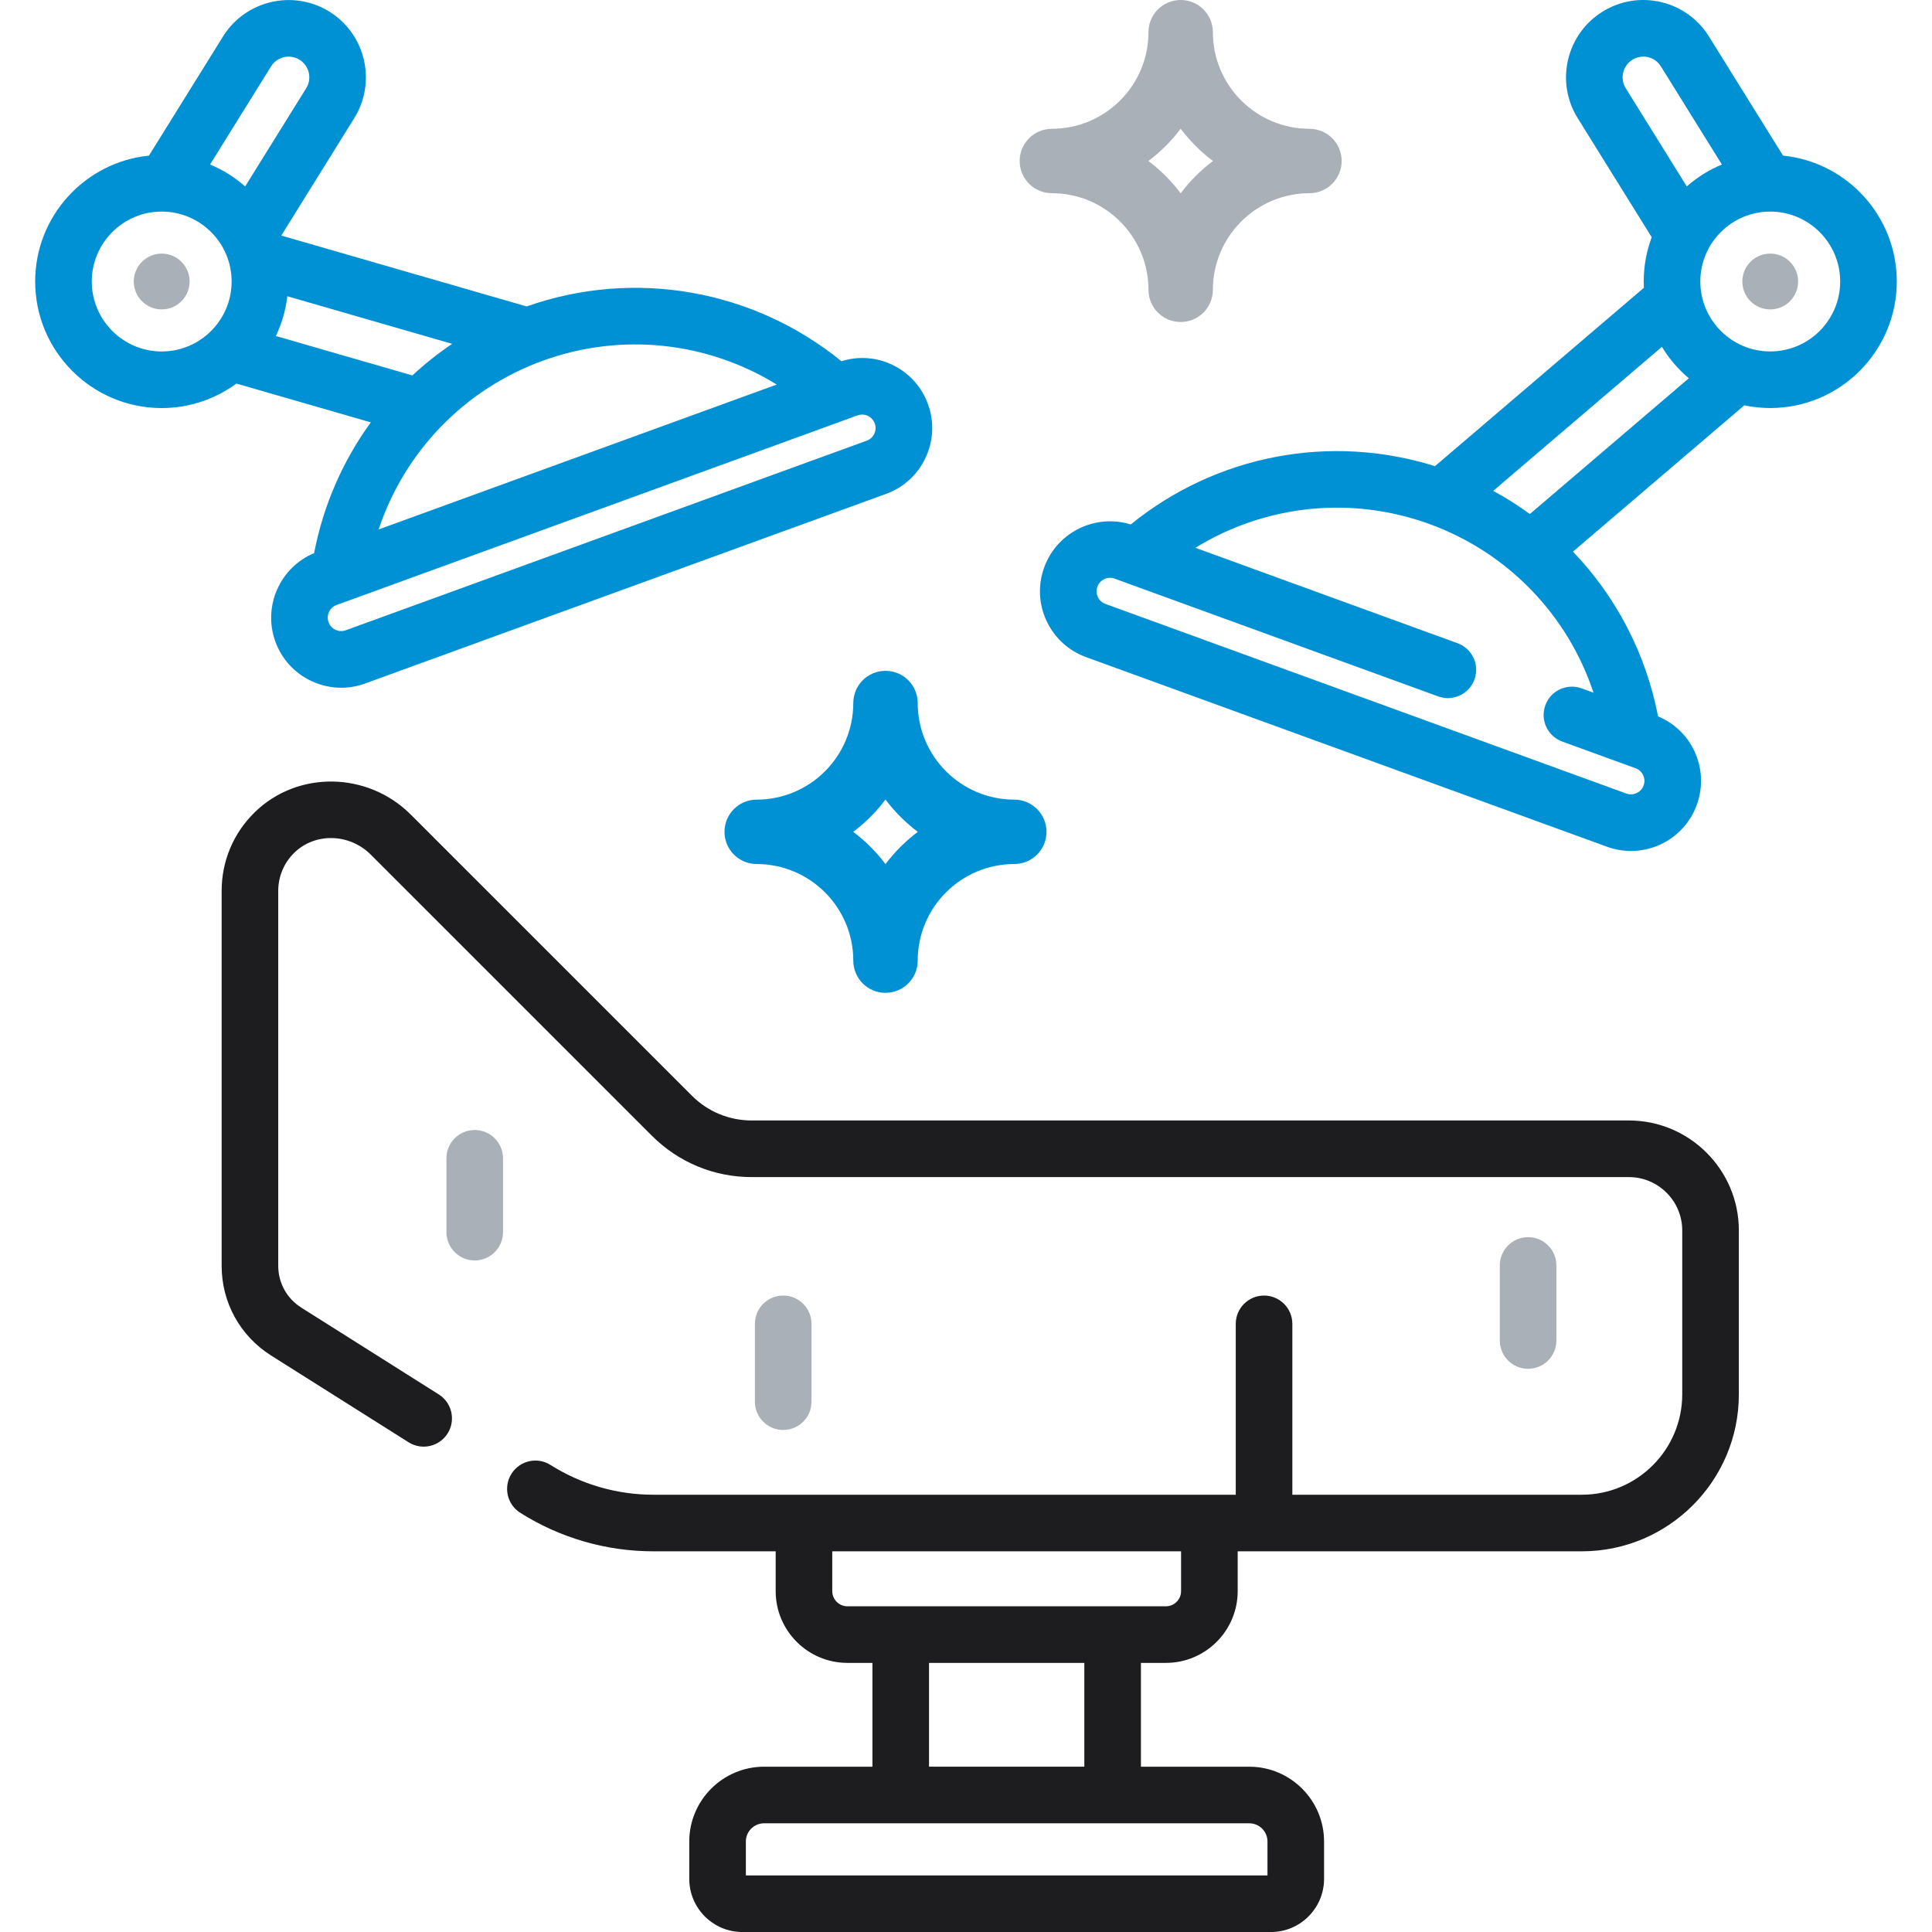
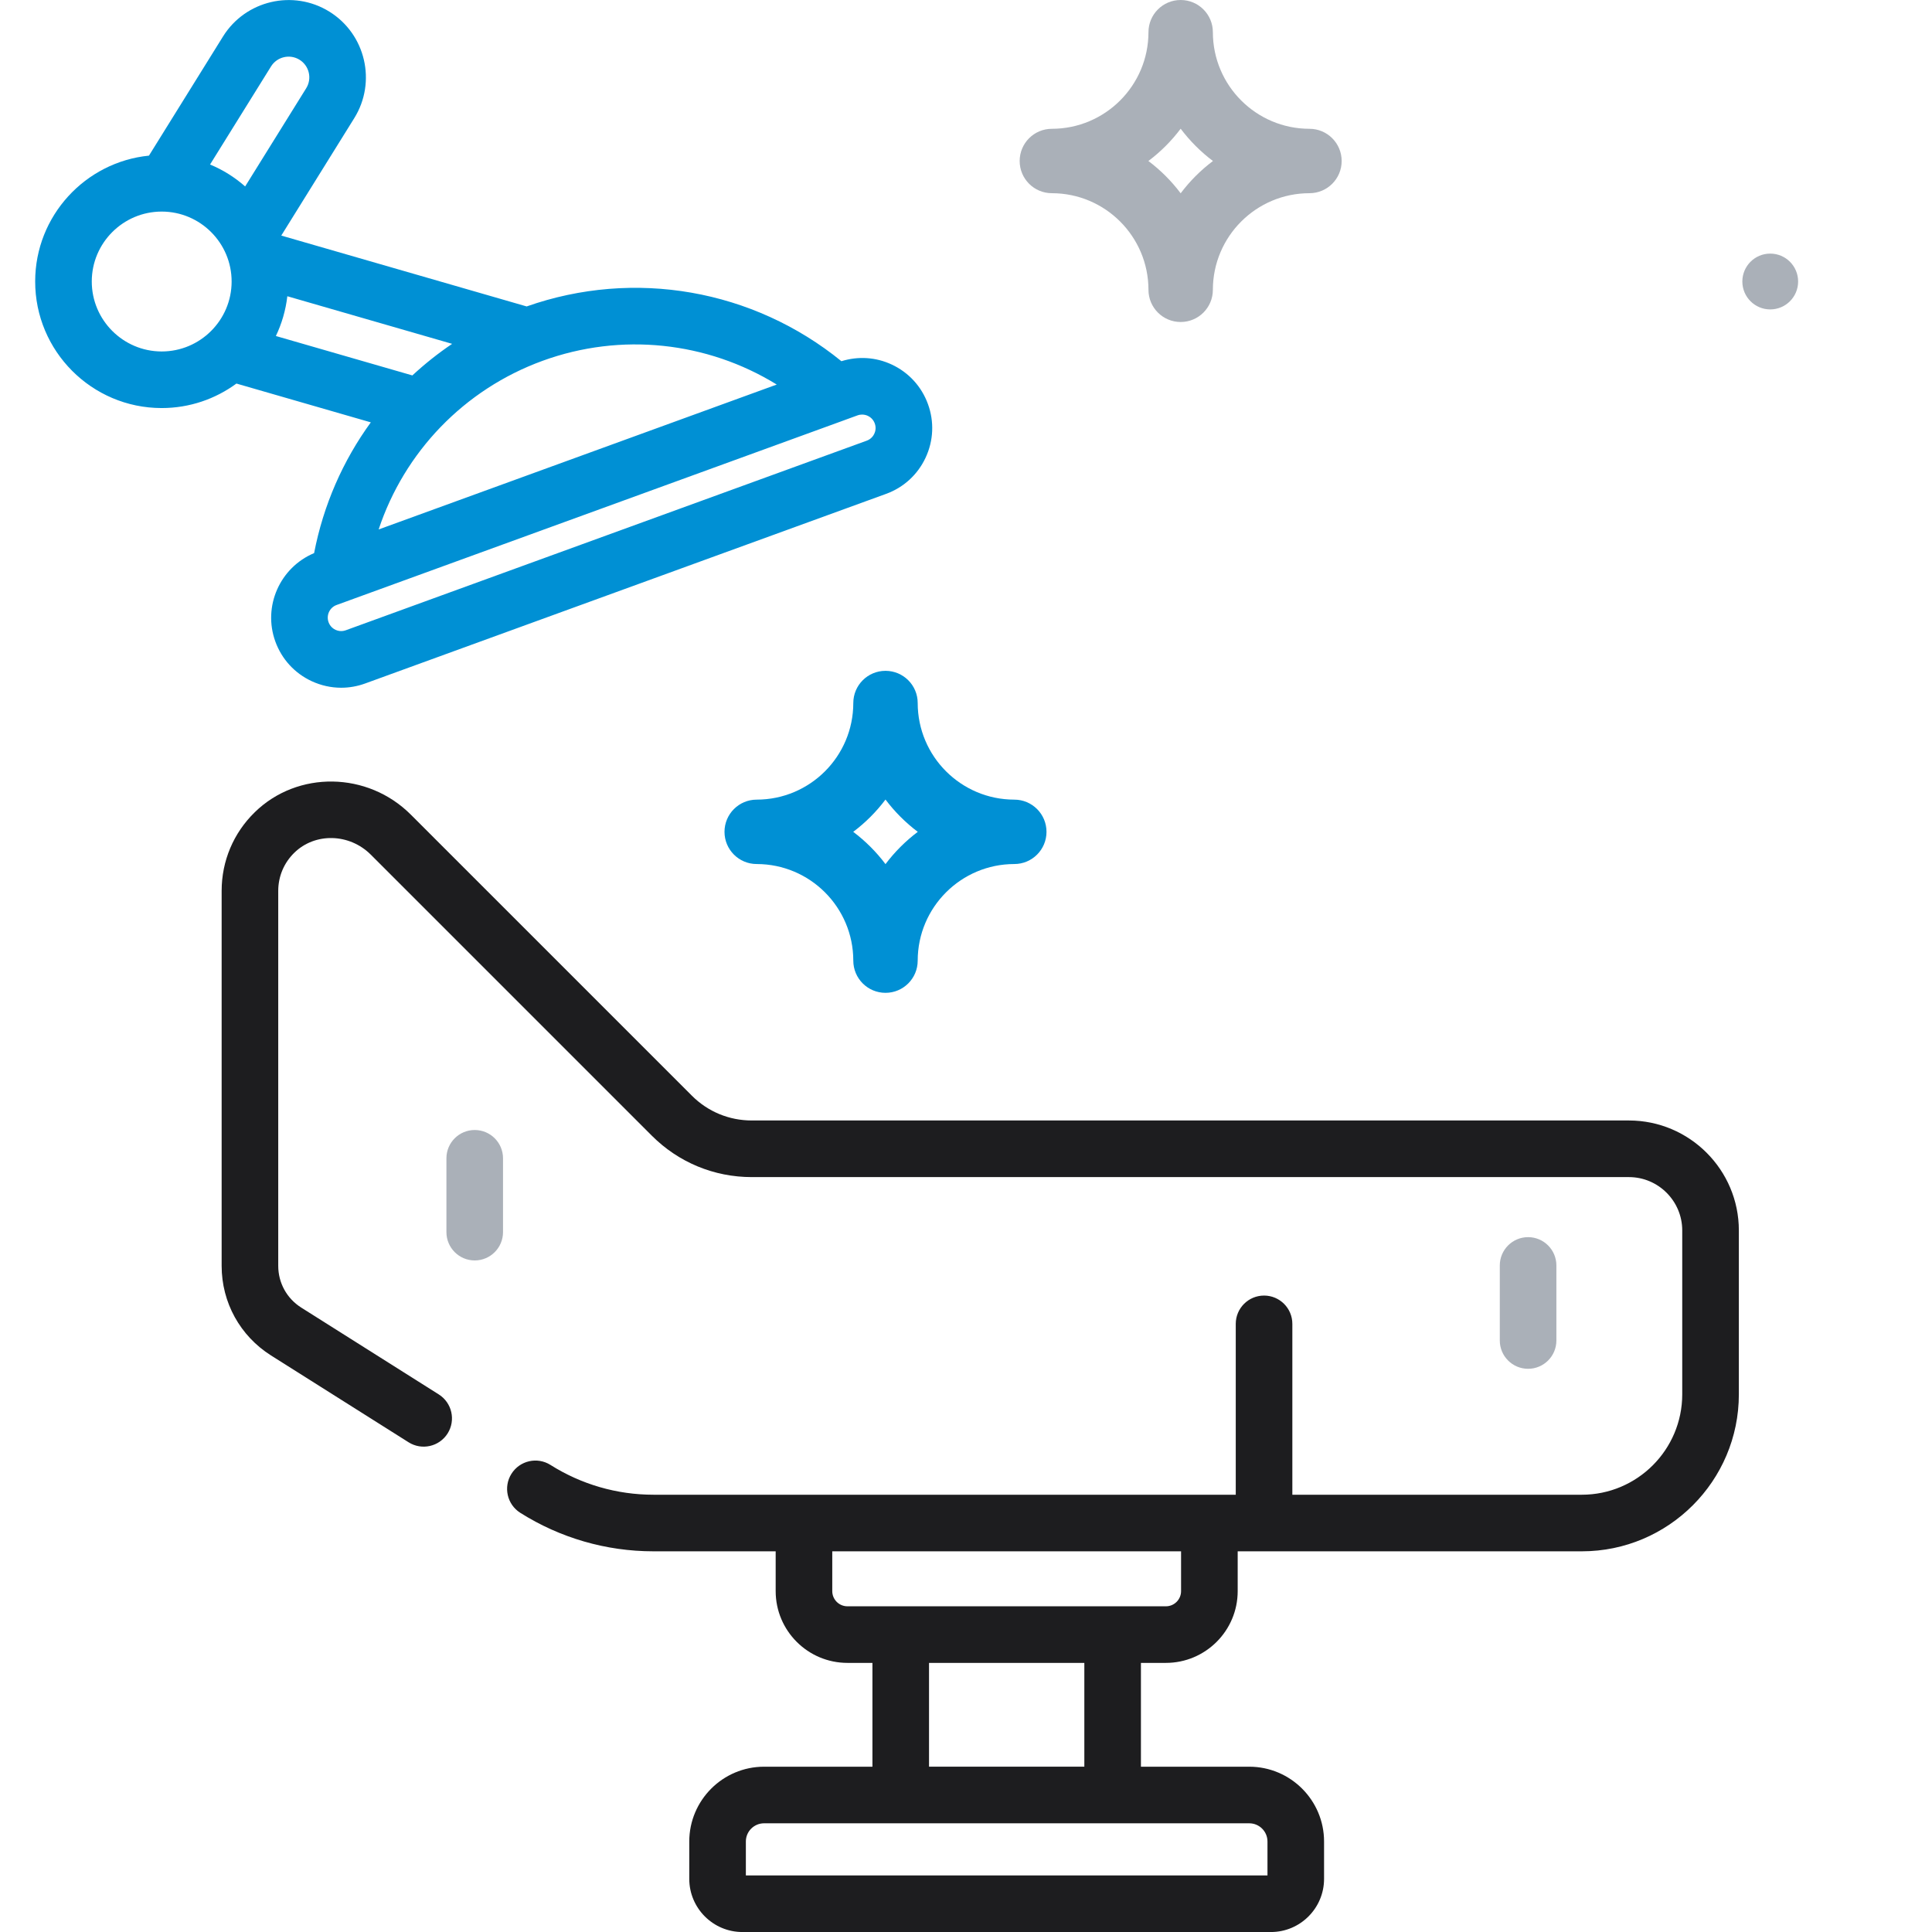
<svg xmlns="http://www.w3.org/2000/svg" width="72" height="72" viewBox="0 0 72 72" fill="none">
  <g clip-path="url(#clip0)">
-     <path d="M6.026 11.531C6.6 11.531 7.066 11.065 7.066 10.491C7.066 9.917 6.6 9.451 6.026 9.451C5.452 9.451 4.986 9.917 4.986 10.491C4.986 11.065 5.452 11.531 6.026 11.531Z" fill="#AAB0B8" />
-     <path d="M30.242 52.236V49.336C30.242 48.753 29.77 48.281 29.188 48.281C28.605 48.281 28.133 48.753 28.133 49.336V52.236C28.133 52.819 28.605 53.291 29.188 53.291C29.77 53.291 30.242 52.819 30.242 52.236Z" fill="#AAB0B8" />
    <path d="M65.971 11.531C66.546 11.531 67.011 11.065 67.011 10.491C67.011 9.917 66.546 9.451 65.971 9.451C65.397 9.451 64.932 9.917 64.932 10.491C64.932 11.065 65.397 11.531 65.971 11.531Z" fill="#AAB0B8" />
-     <path d="M66.448 5.799L63.688 1.361C63.282 0.707 62.646 0.251 61.897 0.076C61.148 -0.098 60.375 0.029 59.721 0.435C59.068 0.841 58.612 1.478 58.437 2.227C58.262 2.976 58.389 3.749 58.796 4.402L61.554 8.84C61.359 9.363 61.256 9.923 61.257 10.499C61.257 10.575 61.259 10.65 61.263 10.725L53.477 17.373C49.566 16.144 45.322 16.959 42.14 19.545C40.82 19.136 39.392 19.83 38.915 21.143C38.676 21.798 38.707 22.507 39.002 23.139C39.297 23.771 39.82 24.251 40.475 24.489L59.888 31.555C60.179 31.661 60.481 31.714 60.783 31.714C61.159 31.714 61.533 31.632 61.885 31.468C62.517 31.173 62.996 30.65 63.234 29.995C63.473 29.339 63.442 28.63 63.148 27.998C62.871 27.405 62.391 26.948 61.791 26.697C61.339 24.349 60.222 22.229 58.619 20.558L65.004 15.106C65.317 15.171 65.641 15.206 65.972 15.206H65.98C68.58 15.202 70.692 13.083 70.688 10.483C70.684 8.046 68.822 6.038 66.448 5.799ZM60.587 3.289C60.478 3.114 60.444 2.907 60.491 2.706C60.538 2.506 60.66 2.335 60.835 2.227C61.01 2.118 61.217 2.084 61.417 2.13C61.618 2.177 61.788 2.299 61.897 2.475L64.17 6.131C63.696 6.327 63.255 6.602 62.862 6.948L60.587 3.289ZM59.386 25.815L58.942 25.653C58.394 25.455 57.789 25.736 57.59 26.284C57.391 26.831 57.673 27.436 58.22 27.636L60.479 28.458C60.48 28.458 60.48 28.458 60.481 28.459L60.953 28.63C61.123 28.692 61.203 28.819 61.236 28.89C61.269 28.96 61.314 29.103 61.252 29.273C61.191 29.443 61.063 29.523 60.993 29.556C60.923 29.589 60.779 29.634 60.609 29.573L41.197 22.507C41.027 22.445 40.946 22.318 40.913 22.248C40.881 22.177 40.835 22.034 40.897 21.864C40.959 21.694 41.086 21.614 41.156 21.581C41.227 21.548 41.37 21.503 41.54 21.564L42.004 21.733C42.008 21.735 42.011 21.736 42.014 21.737L53.597 25.953C54.144 26.152 54.749 25.87 54.949 25.323C55.148 24.775 54.866 24.17 54.319 23.971L44.55 20.415C47.145 18.817 50.346 18.463 53.273 19.529C56.2 20.595 58.425 22.923 59.386 25.815ZM57.013 19.156C56.58 18.84 56.124 18.552 55.648 18.293L61.935 12.925C62.203 13.368 62.543 13.764 62.938 14.097L57.013 19.156ZM65.977 13.097H65.972C64.537 13.097 63.369 11.931 63.366 10.495C63.364 9.058 64.531 7.887 65.968 7.885H65.972C67.407 7.885 68.576 9.051 68.578 10.487C68.581 11.924 67.414 13.095 65.977 13.097Z" fill="#0090D4" />
    <path d="M13.819 15.74C12.781 17.166 12.051 18.823 11.706 20.613C10.432 21.148 9.785 22.598 10.262 23.91C10.501 24.566 10.98 25.089 11.612 25.384C11.963 25.547 12.338 25.63 12.714 25.63C13.016 25.63 13.318 25.577 13.609 25.471L33.022 18.405C33.677 18.167 34.2 17.687 34.495 17.055C34.79 16.423 34.821 15.714 34.582 15.059C34.344 14.403 33.864 13.88 33.232 13.585C32.639 13.308 31.978 13.268 31.357 13.461C28.069 10.787 23.644 10.006 19.627 11.42L10.482 8.779L13.203 4.402C14.041 3.053 13.626 1.274 12.277 0.435C10.928 -0.403 9.148 0.012 8.31 1.361L5.551 5.8C3.176 6.038 1.314 8.046 1.311 10.483C1.306 13.084 3.418 15.203 6.018 15.207H6.026C7.067 15.207 8.03 14.867 8.811 14.294L13.819 15.74ZM31.486 15.652C31.486 15.652 31.487 15.651 31.487 15.651L31.957 15.48C32.018 15.458 32.076 15.45 32.128 15.45C32.221 15.45 32.295 15.476 32.341 15.497C32.411 15.53 32.538 15.61 32.6 15.78C32.662 15.95 32.616 16.093 32.583 16.163C32.551 16.234 32.47 16.361 32.3 16.423L12.887 23.488C12.717 23.55 12.574 23.504 12.504 23.472C12.434 23.439 12.306 23.358 12.245 23.189C12.15 22.929 12.284 22.64 12.544 22.546L13.015 22.375C13.016 22.374 13.018 22.373 13.019 22.373L31.486 15.652ZM20.224 13.445C23.151 12.38 26.353 12.733 28.947 14.331L14.111 19.731C14.59 18.289 15.384 16.988 16.421 15.913C16.422 15.912 16.423 15.912 16.423 15.911C17.467 14.831 18.757 13.979 20.224 13.445ZM10.708 11.04L16.85 12.814C16.324 13.169 15.829 13.563 15.368 13.991L10.281 12.522C10.5 12.064 10.647 11.566 10.708 11.04ZM10.101 2.475C10.326 2.114 10.802 2.003 11.163 2.227C11.524 2.451 11.636 2.928 11.411 3.289L9.136 6.948C8.743 6.602 8.302 6.327 7.828 6.131L10.101 2.475ZM6.026 13.098H6.022C4.585 13.095 3.418 11.924 3.42 10.487C3.422 9.051 4.591 7.885 6.026 7.885H6.03C7.467 7.887 8.634 9.058 8.632 10.495C8.63 11.931 7.461 13.098 6.026 13.098Z" fill="#0090D4" />
    <path d="M58.002 49.957V47.16C58.002 46.578 57.53 46.105 56.947 46.105C56.365 46.105 55.893 46.578 55.893 47.16V49.957C55.893 50.539 56.365 51.011 56.947 51.011C57.53 51.011 58.002 50.539 58.002 49.957Z" fill="#AAB0B8" />
    <path d="M17.691 42.112C17.109 42.112 16.637 42.584 16.637 43.166V45.918C16.637 46.5 17.109 46.973 17.691 46.973C18.274 46.973 18.746 46.5 18.746 45.918V43.166C18.746 42.584 18.274 42.112 17.691 42.112Z" fill="#AAB0B8" />
    <path d="M60.704 41.757H28.016C27.173 41.757 26.38 41.429 25.784 40.833L15.31 30.359C13.702 28.75 11.093 28.71 9.496 30.268C8.699 31.046 8.26 32.088 8.26 33.202V47.176C8.26 48.539 8.948 49.786 10.1 50.514L15.226 53.749C15.718 54.061 16.37 53.913 16.681 53.421C16.992 52.928 16.844 52.277 16.352 51.966L11.226 48.73C10.69 48.391 10.369 47.81 10.369 47.175V33.202C10.369 32.661 10.582 32.156 10.969 31.778C11.744 31.022 13.022 31.054 13.819 31.851L24.292 42.324C25.287 43.319 26.61 43.867 28.016 43.867H60.704C61.8 43.867 62.692 44.759 62.692 45.855V51.963C62.692 54.026 61.014 55.704 58.951 55.704H48.162V49.337C48.162 48.754 47.69 48.282 47.108 48.282C46.525 48.282 46.053 48.754 46.053 49.337V55.704H24.351C22.991 55.704 21.665 55.32 20.515 54.594C20.023 54.283 19.372 54.43 19.061 54.923C18.75 55.415 18.897 56.067 19.389 56.378C20.877 57.317 22.592 57.813 24.351 57.813H28.907V59.297C28.907 60.772 30.106 61.971 31.581 61.971H32.513V65.84H28.475C26.938 65.84 25.687 67.091 25.687 68.628V70.02C25.687 71.112 26.575 72.001 27.667 72.001H47.364C48.456 72.001 49.344 71.112 49.344 70.02V68.628C49.344 67.091 48.093 65.84 46.556 65.84H42.519V61.971H43.45C44.925 61.971 46.125 60.772 46.125 59.297V57.813H58.952C62.177 57.813 64.802 55.189 64.802 51.963V45.855C64.802 43.596 62.963 41.757 60.704 41.757ZM46.556 67.949C46.93 67.949 47.235 68.253 47.235 68.627V69.891H27.796V68.627C27.796 68.253 28.101 67.949 28.475 67.949H46.556ZM34.622 65.839V61.971H40.41V65.839H34.622ZM43.45 59.862H31.581C31.269 59.862 31.016 59.608 31.016 59.297V57.813H44.015V59.297H44.015C44.015 59.608 43.762 59.862 43.45 59.862Z" fill="#1D1D1F" />
    <path d="M48.8 4.8C46.813 4.798 45.202 3.187 45.2 1.2C45.2 0.537 44.663 0 44 0C43.337 0 42.8 0.537 42.8 1.2C42.798 3.187 41.187 4.798 39.2 4.8C38.537 4.8 38 5.337 38 6C38 6.663 38.537 7.2 39.2 7.2C41.187 7.202 42.798 8.813 42.8 10.8C42.8 11.463 43.337 12 44 12C44.663 12 45.2 11.463 45.2 10.8C45.202 8.813 46.813 7.202 48.8 7.2C49.463 7.2 50 6.663 50 6C50 5.337 49.463 4.8 48.8 4.8ZM44 7.203C43.658 6.748 43.252 6.342 42.797 6C43.252 5.658 43.658 5.252 44 4.797C44.343 5.252 44.748 5.658 45.203 6C44.748 6.342 44.343 6.748 44 7.203Z" fill="#AAB0B8" />
    <path d="M37.8 29.8C35.813 29.798 34.202 28.187 34.2 26.2C34.2 25.537 33.663 25 33 25C32.337 25 31.8 25.537 31.8 26.2C31.798 28.187 30.187 29.798 28.2 29.8C27.537 29.8 27 30.337 27 31C27 31.663 27.537 32.2 28.2 32.2C30.187 32.202 31.798 33.813 31.8 35.8C31.8 36.463 32.337 37 33 37C33.663 37 34.2 36.463 34.2 35.8C34.202 33.813 35.813 32.202 37.8 32.2C38.463 32.2 39 31.663 39 31C39 30.337 38.463 29.8 37.8 29.8ZM33 32.203C32.658 31.748 32.252 31.343 31.797 31C32.252 30.658 32.658 30.252 33 29.797C33.343 30.252 33.748 30.658 34.203 31C33.748 31.343 33.343 31.748 33 32.203Z" fill="#0090D4" />
  </g>
  <defs>
    <clipPath id="clip0">
      <rect width="72" height="72" fill="white" />
    </clipPath>
  </defs>
</svg>